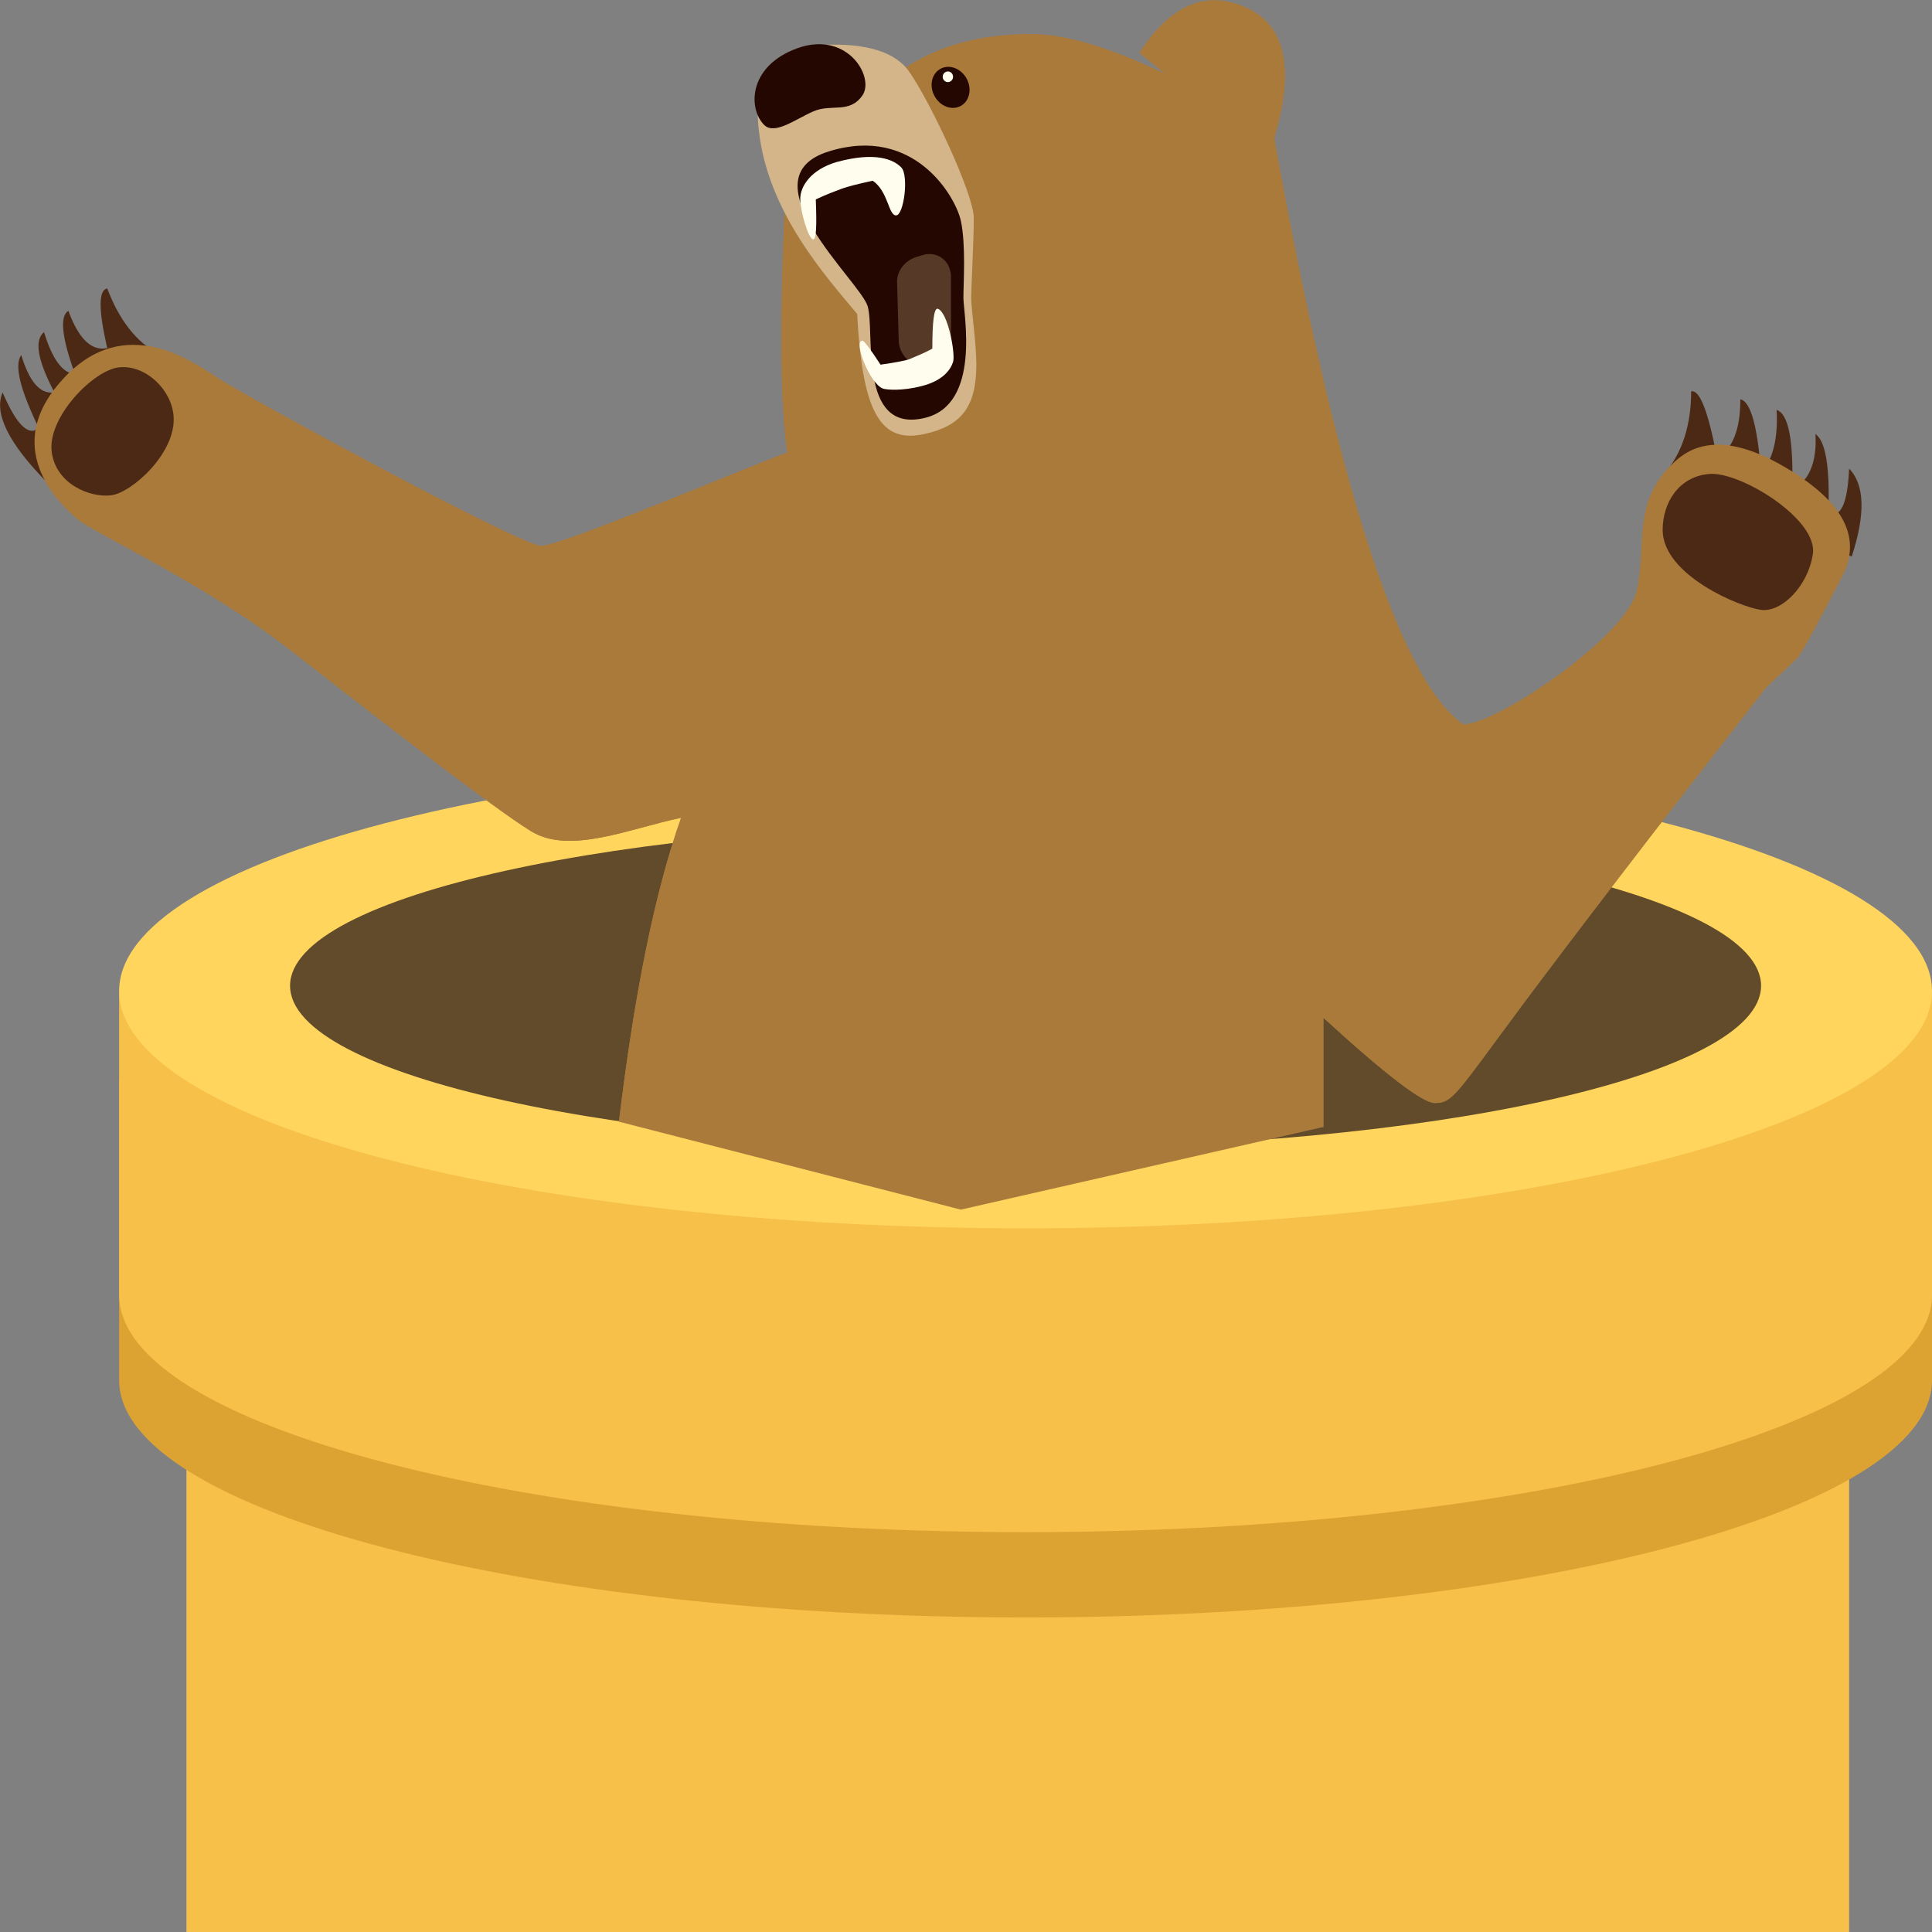
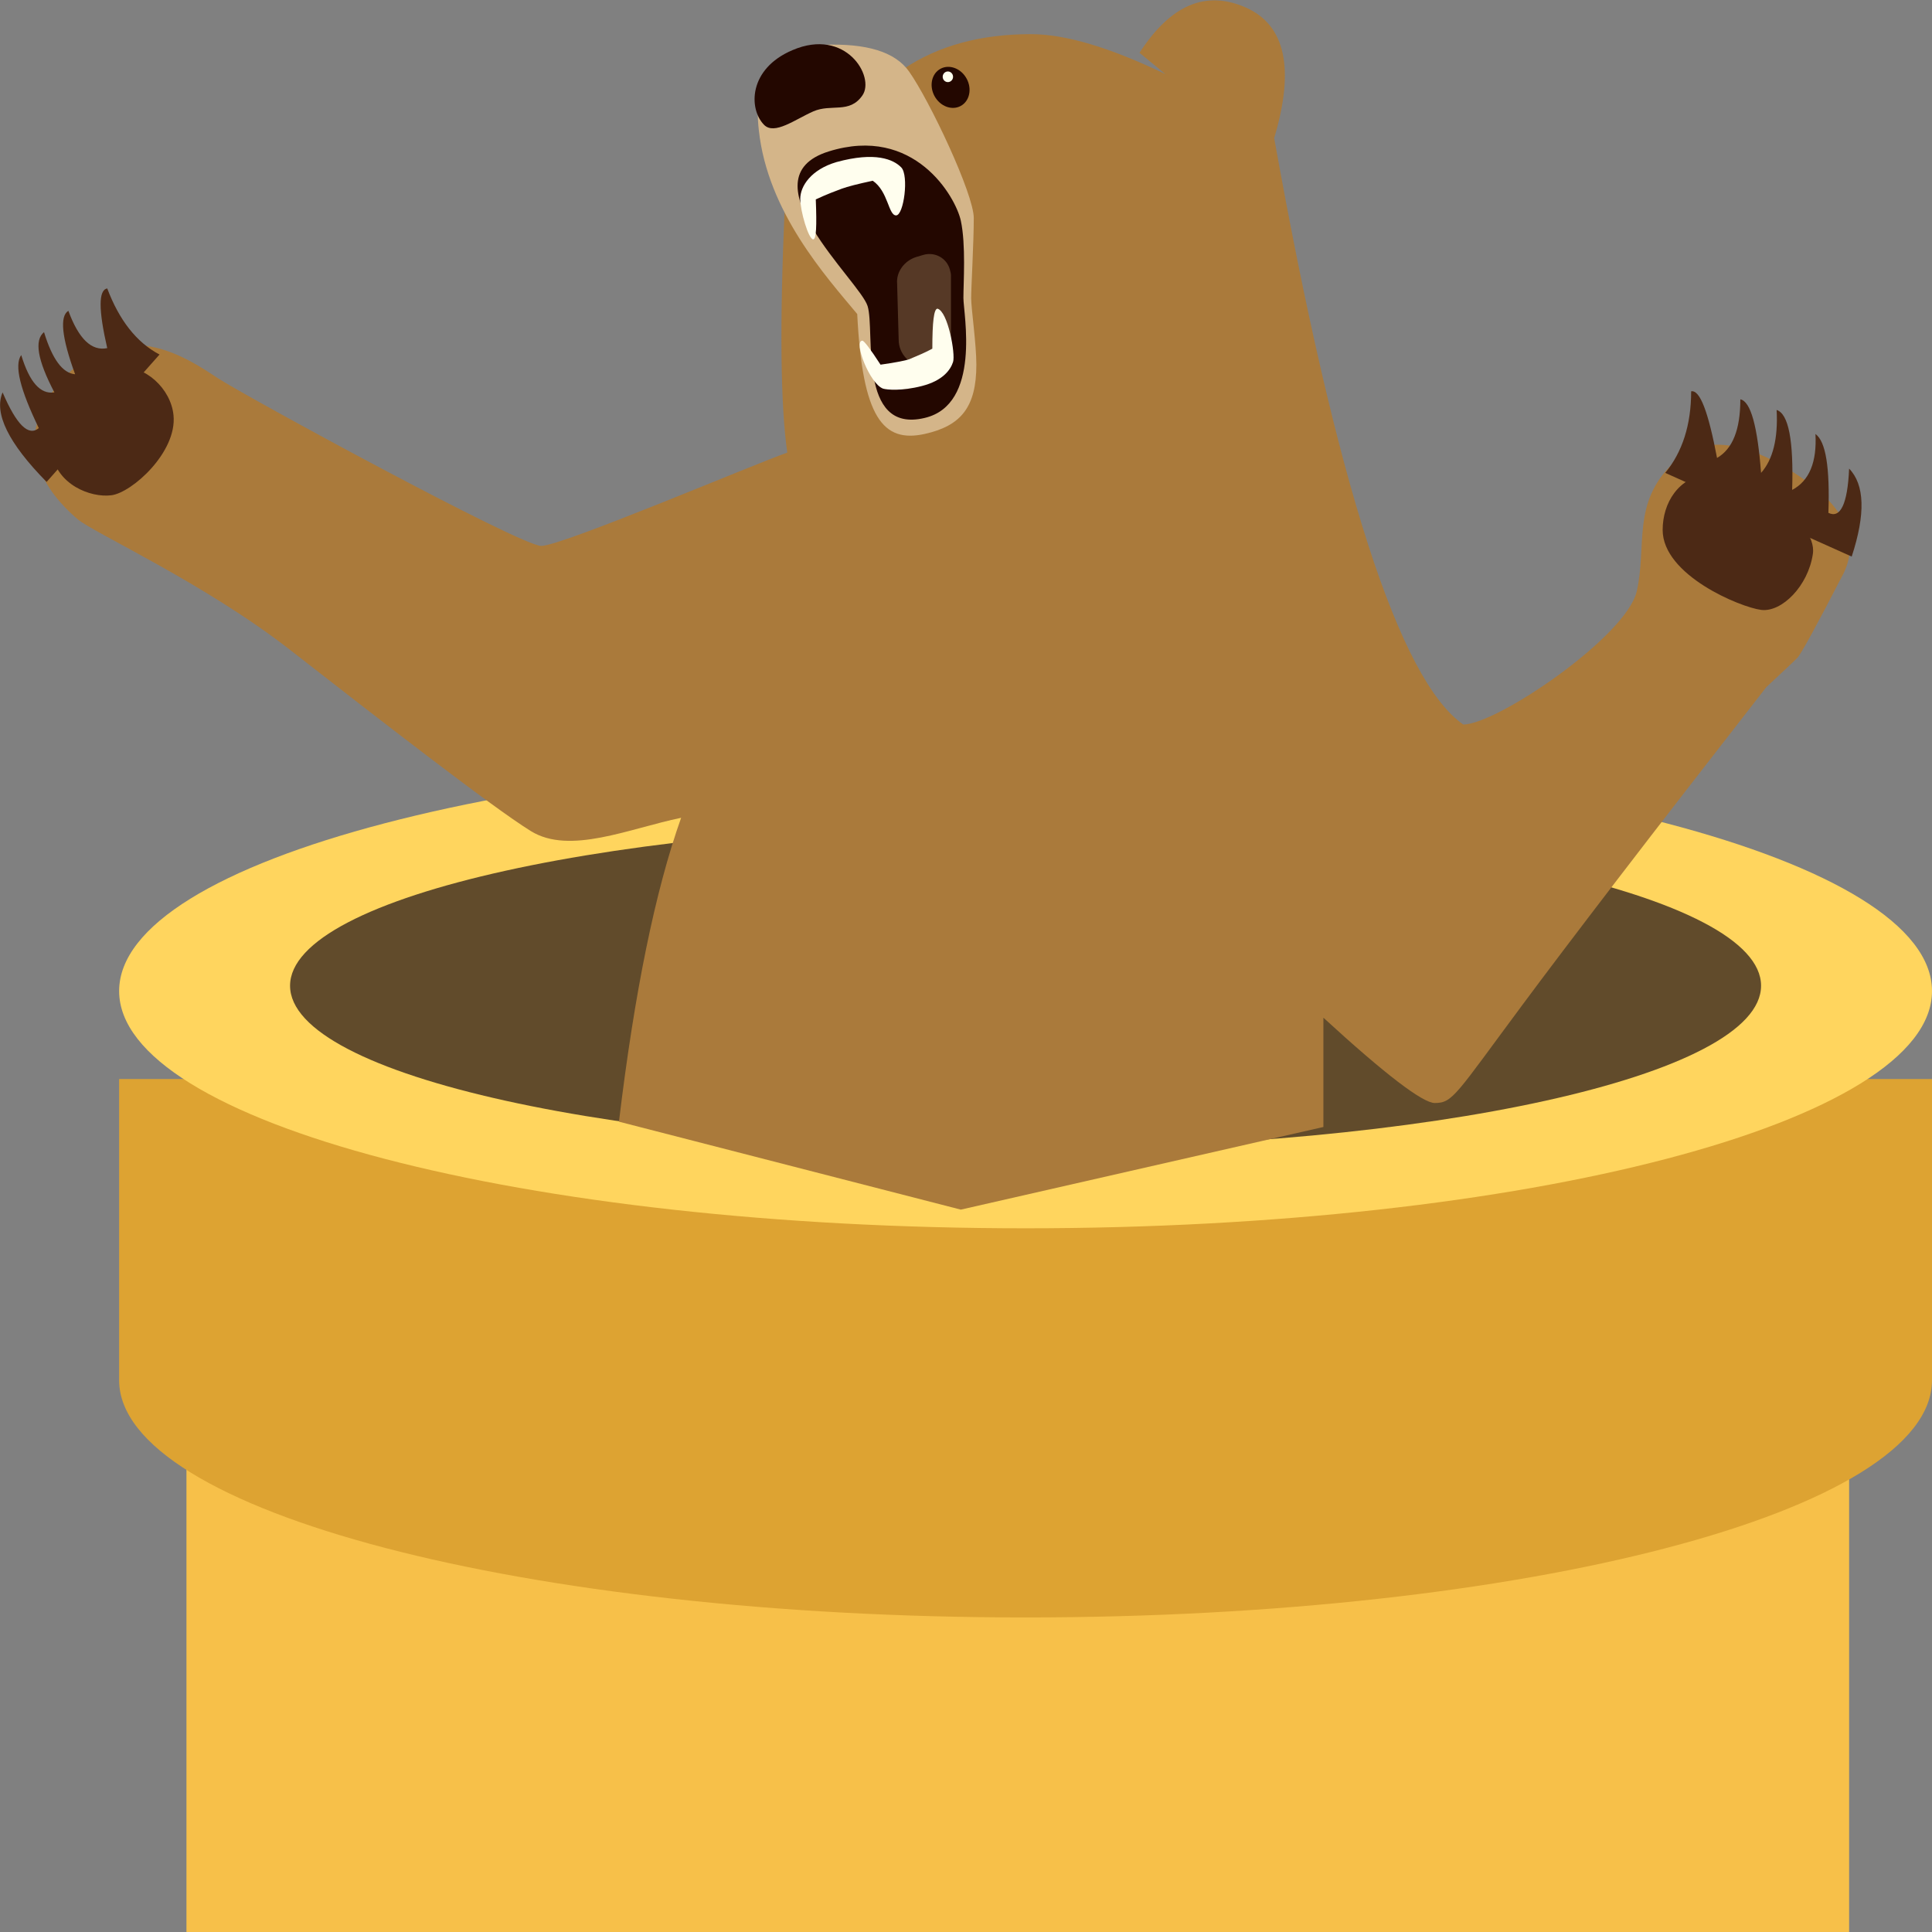
<svg xmlns="http://www.w3.org/2000/svg" width="80" height="80" viewBox="0 0 80 80" fill="none">
  <rect x="0" y="0" width="80" height="80" fill="#808080" stroke="none" />
  <g clip-path="url(#clip0_2556_2894)">
    <path d="M7.721 52.847H76.568V79.999H7.721V52.847Z" fill="#F7C049" />
    <path d="M4.933 57.042V44.68H80V57.152C80 62.582 63.185 66.975 42.467 66.975C21.748 66.975 4.933 62.56 4.933 57.152V57.042Z" fill="#DDA332" />
-     <path d="M4.933 53.51V41.148H80V53.62C80 59.05 63.185 63.443 42.467 63.443C21.748 63.443 4.933 59.028 4.933 53.62V53.51Z" fill="#F7C049" />
    <path d="M42.467 50.861C63.196 50.861 80 46.463 80 41.037C80 35.612 63.196 31.214 42.467 31.214C21.737 31.214 4.933 35.612 4.933 41.037C4.933 46.463 21.737 50.861 42.467 50.861Z" fill="#FFD55E" />
    <path d="M42.467 47.55C59.287 47.55 72.922 44.535 72.922 40.817C72.922 37.098 59.287 34.084 42.467 34.084C25.646 34.084 12.011 37.098 12.011 40.817C12.011 44.535 25.646 47.55 42.467 47.55Z" fill="#614B2B" />
    <path d="M25.63 46.446C26.273 41.082 27.131 36.888 28.204 33.863C26.059 34.305 23.592 35.408 21.984 34.415C20.375 33.422 15.55 29.669 12.011 26.91C8.472 24.15 3.86 22.053 3.217 21.501C2.574 20.95 0.107 18.742 2.359 15.983C4.933 12.826 7.828 14.879 9.008 15.652C10.188 16.424 21.555 22.605 22.413 22.605C23.271 22.605 31.314 19.184 32.6 18.742C32.322 16.822 32.279 13.444 32.493 8.588L37.426 2.848C38.842 1.899 40.6 1.414 42.681 1.414C44.118 1.414 45.962 1.965 48.257 3.069L47.185 2.186C48.472 0.199 49.93 -0.419 51.582 0.31C53.233 1.038 53.619 2.848 52.761 5.718C55.335 20.067 57.952 28.168 60.59 30C61.984 30 67.346 26.358 67.775 24.482C68.204 22.605 67.56 20.839 69.276 19.184C69.855 18.632 71.249 17.528 74.531 19.735C76.397 20.994 76.997 22.318 76.354 23.709C75.217 25.916 74.574 27.086 74.424 27.241C74.273 27.395 73.844 27.793 73.137 28.455C68.268 34.702 64.922 39.073 63.056 41.589C60.268 45.342 60.161 45.673 59.41 45.673C58.917 45.673 57.373 44.503 54.799 42.141V46.666L39.785 50.088L25.63 46.446Z" fill="#AA7A3B" />
    <path d="M1.93 19.956C0.343 18.345 -0.258 17.109 0.107 16.248C0.686 17.594 1.179 18.08 1.608 17.727C0.836 16.137 0.579 15.122 0.879 14.702C1.222 15.828 1.673 16.336 2.252 16.248C1.544 14.901 1.415 14.084 1.823 13.753C2.166 14.879 2.595 15.453 3.11 15.497C2.552 13.974 2.466 13.091 2.831 12.87C3.26 14.04 3.796 14.548 4.44 14.415C4.075 12.826 4.075 12.009 4.44 11.943C4.933 13.245 5.641 14.173 6.606 14.68L1.93 19.956ZM76.675 23.047C77.254 21.281 77.212 20.067 76.568 19.404C76.504 20.883 76.204 21.479 75.71 21.236C75.775 19.36 75.603 18.279 75.174 17.97C75.238 19.139 74.917 19.912 74.209 20.287C74.273 18.234 74.059 17.131 73.566 16.976C73.63 18.146 73.415 19.029 72.922 19.581C72.772 17.638 72.493 16.623 72.064 16.535C72.064 17.793 71.743 18.588 71.099 18.963C70.734 17.042 70.391 16.137 70.027 16.203C70.027 17.594 69.662 18.72 68.954 19.581L76.675 23.047Z" fill="#4C2915" />
-     <path d="M25.63 46.446C26.273 41.082 27.131 36.888 28.204 33.863C26.059 34.305 23.592 35.408 21.984 34.415C20.375 33.422 15.55 29.669 12.011 26.91C8.472 24.15 3.86 22.053 3.217 21.501C2.574 20.95 0.107 18.742 2.359 15.983C4.933 12.826 7.828 14.879 9.008 15.652C10.188 16.424 21.555 22.605 22.413 22.605C23.271 22.605 31.314 19.184 32.6 18.742C32.322 16.822 32.279 13.444 32.493 8.588L37.426 2.848C38.842 1.899 40.6 1.414 42.681 1.414C44.118 1.414 45.962 1.965 48.257 3.069L47.185 2.186C48.472 0.199 49.93 -0.419 51.582 0.31C53.233 1.038 53.619 2.848 52.761 5.718C55.335 20.067 57.952 28.168 60.59 30C61.984 30 67.346 26.358 67.775 24.482C68.204 22.605 67.56 20.839 69.276 19.184C69.855 18.632 71.249 17.528 74.531 19.735C76.397 20.994 76.997 22.318 76.354 23.709C75.217 25.916 74.574 27.086 74.424 27.241C74.273 27.395 73.844 27.793 73.137 28.455C68.268 34.702 64.922 39.095 63.056 41.589C60.268 45.342 60.161 45.673 59.41 45.673C58.917 45.673 57.373 44.503 54.799 42.141V46.666L40.214 45.673L25.63 46.446Z" fill="#AA7A3B" />
    <path d="M4.933 15.21C6.005 15.1 7.078 16.093 7.185 17.197C7.335 18.72 5.469 20.398 4.611 20.508C3.753 20.619 2.338 20.067 2.145 18.742C1.93 17.307 3.861 15.321 4.933 15.21ZM70.778 19.625C69.491 19.735 68.847 20.839 68.847 21.943C68.847 23.819 72.064 25.144 72.922 25.254C73.78 25.364 74.874 24.261 75.067 22.936C75.282 21.502 72.064 19.515 70.778 19.625Z" fill="#4C2915" />
    <path d="M40.214 12.34C40.214 11.899 40.322 10.023 40.322 9.029C40.322 8.036 38.499 4.173 37.641 2.959C37.062 2.142 35.882 1.789 34.102 1.855C32.064 1.943 31.163 3.135 31.421 5.387C31.785 8.786 34.209 11.457 35.496 13.003C35.71 17.307 36.568 18.345 38.284 17.97C39.785 17.638 40.429 16.866 40.429 15.1C40.429 14.239 40.214 12.782 40.214 12.34Z" fill="#D4B589" />
    <path d="M33.673 4.614C34.423 4.283 35.174 4.725 35.71 3.952C36.247 3.179 35.024 1.127 32.815 2.076C30.992 2.848 30.992 4.504 31.635 5.166C32.064 5.608 32.922 4.945 33.673 4.614Z" fill="#230700" />
    <path d="M39.842 4.35C40.185 4.111 40.249 3.59 39.984 3.186C39.719 2.781 39.226 2.647 38.882 2.886C38.538 3.124 38.475 3.645 38.739 4.05C39.005 4.454 39.498 4.588 39.842 4.35Z" fill="#230700" />
    <path d="M39.249 3.4C39.368 3.4 39.464 3.301 39.464 3.179C39.464 3.058 39.368 2.959 39.249 2.959C39.131 2.959 39.035 3.058 39.035 3.179C39.035 3.301 39.131 3.4 39.249 3.4Z" fill="#FFFEEE" />
    <path d="M39.786 9.14C40 10.133 39.893 11.7 39.893 12.341C39.893 12.981 40.644 16.756 38.284 17.307C35.496 17.97 36.247 13.709 35.925 12.672C35.603 11.634 30.778 7.374 34.317 6.27C37.855 5.166 39.571 8.146 39.786 9.14Z" fill="#230700" />
    <path d="M37.941 10.641L38.242 10.552C38.713 10.42 39.207 10.685 39.335 11.171C39.357 11.259 39.378 11.325 39.378 11.413V14.062C39.378 14.68 38.906 15.166 38.306 15.166C37.705 15.166 37.212 14.68 37.212 14.062L37.148 11.744C37.105 11.259 37.448 10.795 37.941 10.641Z" fill="#563926" />
    <path d="M33.78 8.257C33.823 9.36 33.802 9.912 33.673 9.912C33.48 9.912 33.137 8.742 33.137 8.235C33.137 7.705 33.587 7.02 34.638 6.711C36.247 6.27 36.997 6.601 37.319 6.932C37.641 7.263 37.426 8.919 37.105 8.919C36.783 8.919 36.783 7.926 36.139 7.484C35.517 7.617 35.089 7.727 34.852 7.815C34.617 7.903 34.252 8.036 33.78 8.257ZM36.568 16.093C36.011 15.895 35.324 14.107 35.71 14.107C35.775 14.107 36.032 14.438 36.461 15.1C37.105 15.011 37.512 14.923 37.641 14.879C38.005 14.725 38.327 14.592 38.606 14.438C38.606 13.334 38.67 12.782 38.82 12.782C39.249 12.892 39.571 14.658 39.464 14.989C39.357 15.321 39.035 15.762 38.177 15.983C37.319 16.203 36.718 16.137 36.568 16.093Z" fill="#FFFEEE" />
  </g>
  <defs>
    <clipPath id="clip0_2556_2894">
      <rect width="80" height="80" fill="white" />
    </clipPath>
  </defs>
</svg>